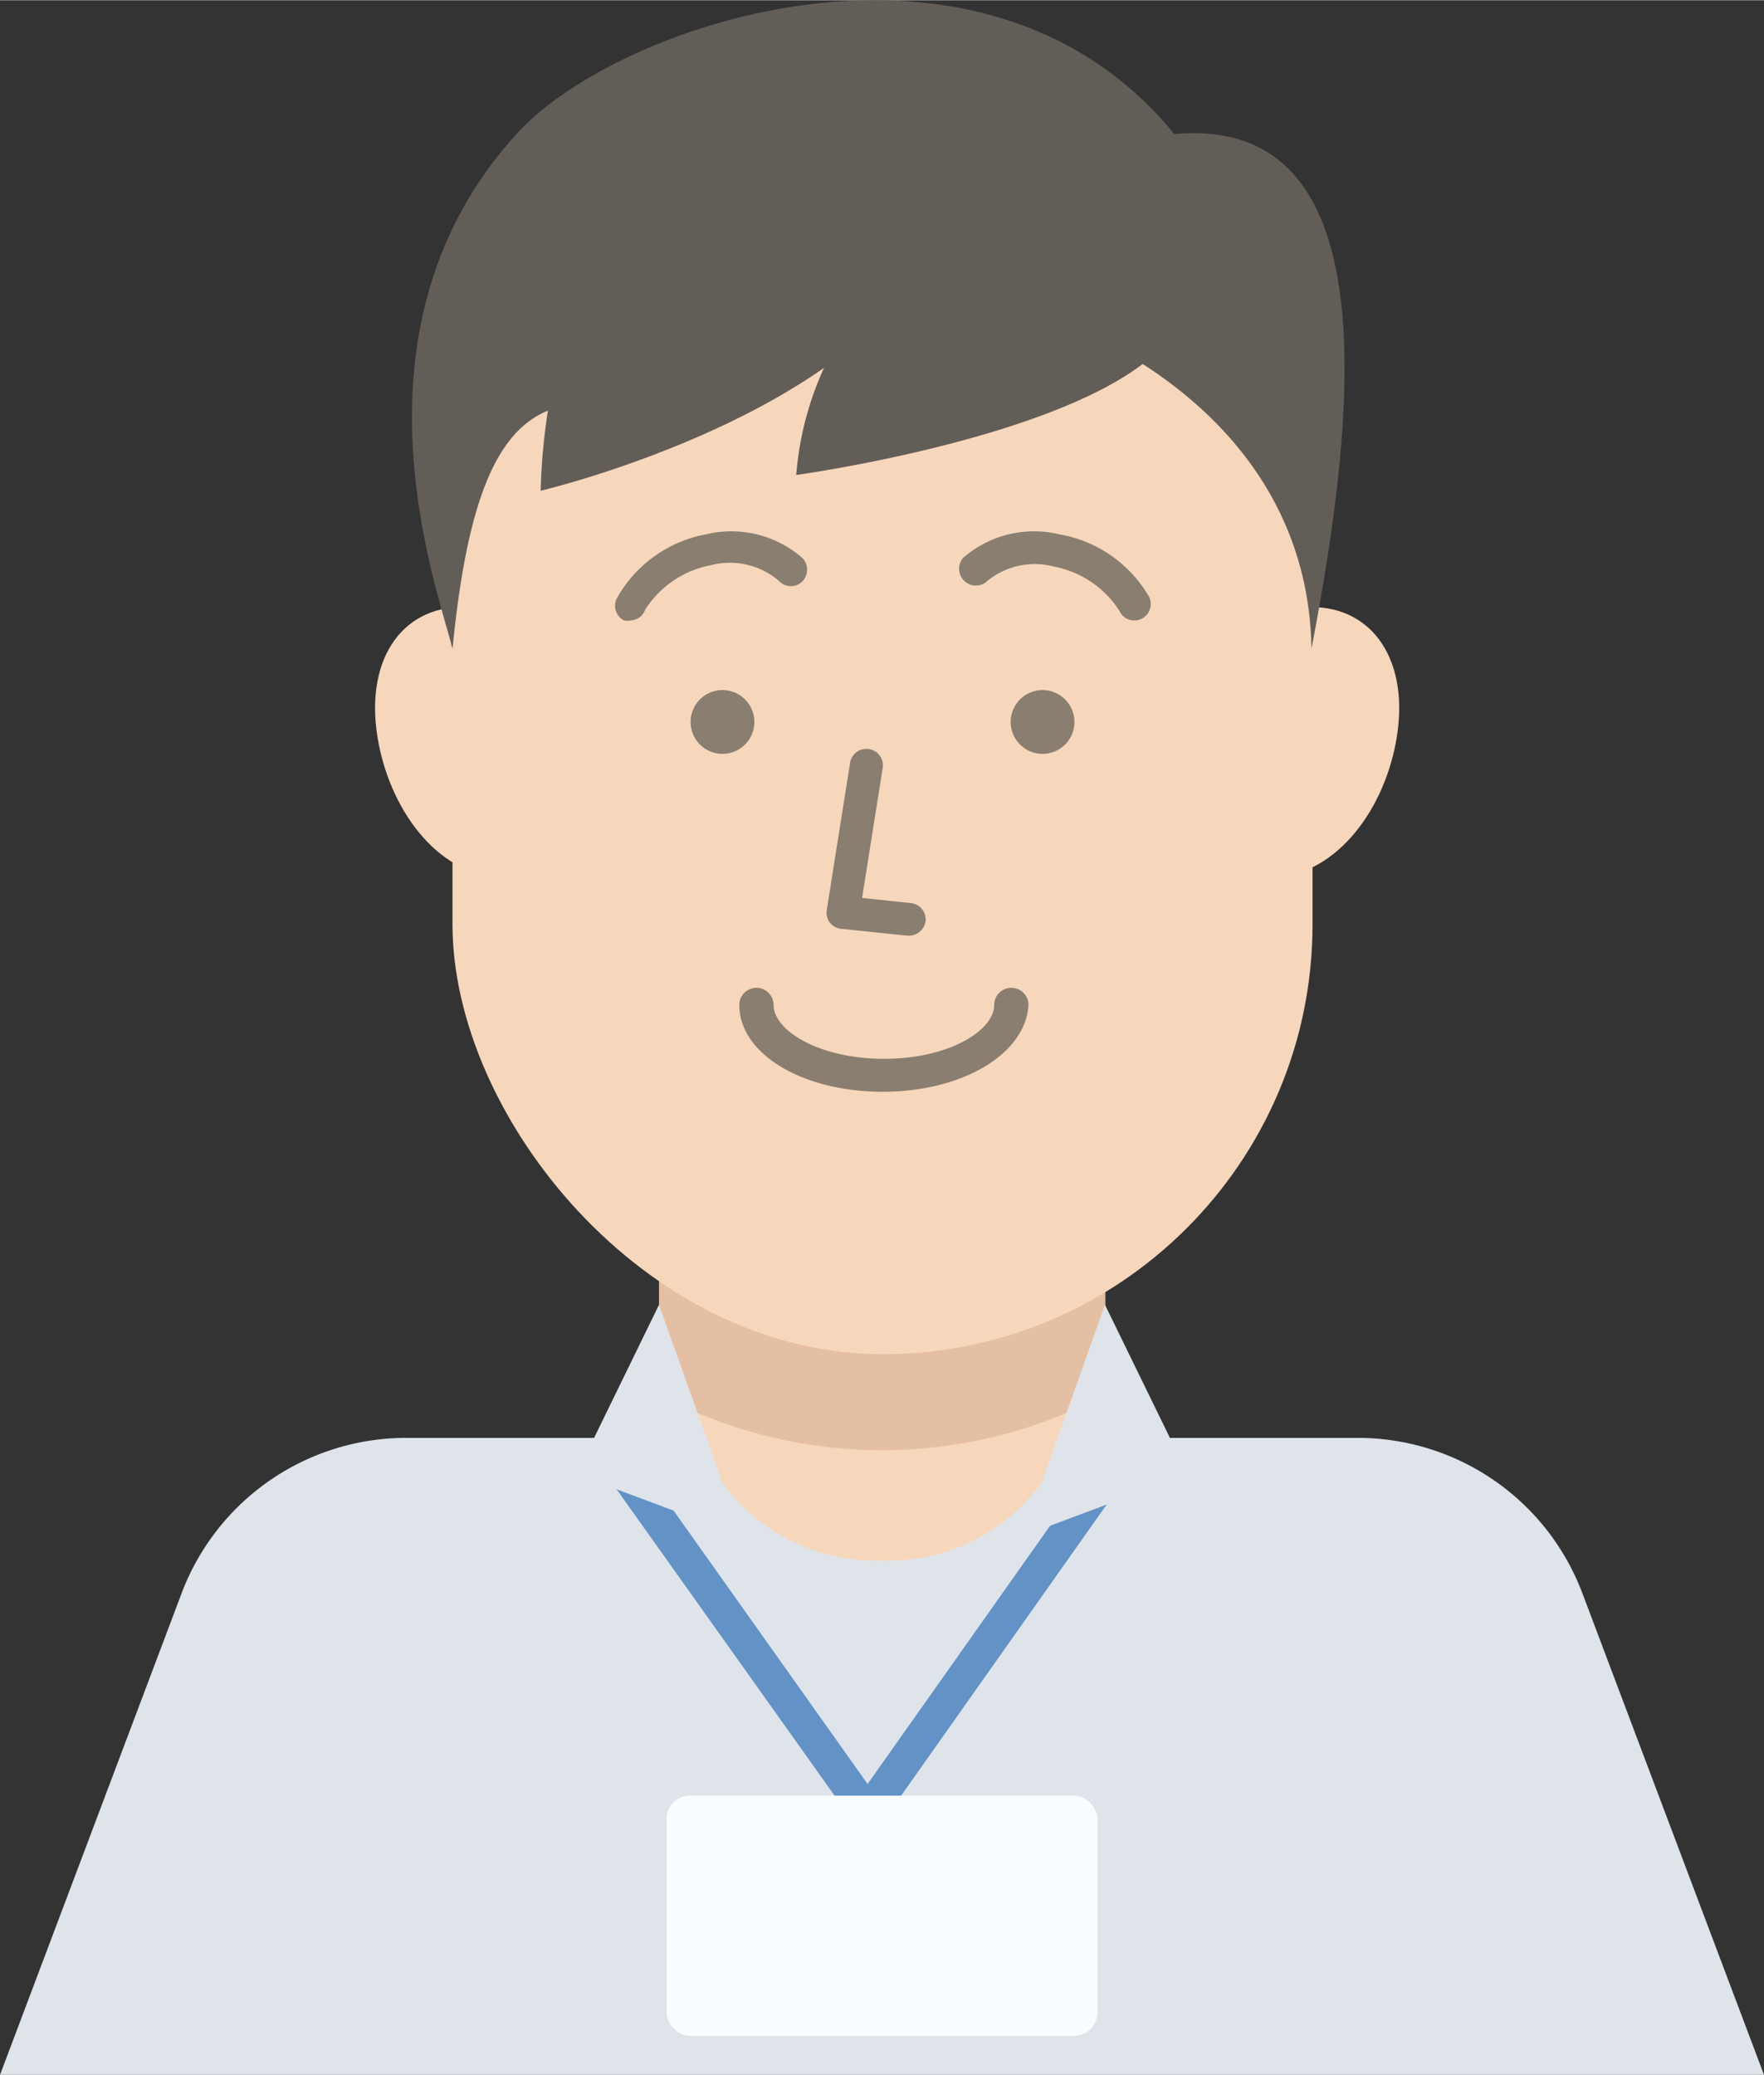
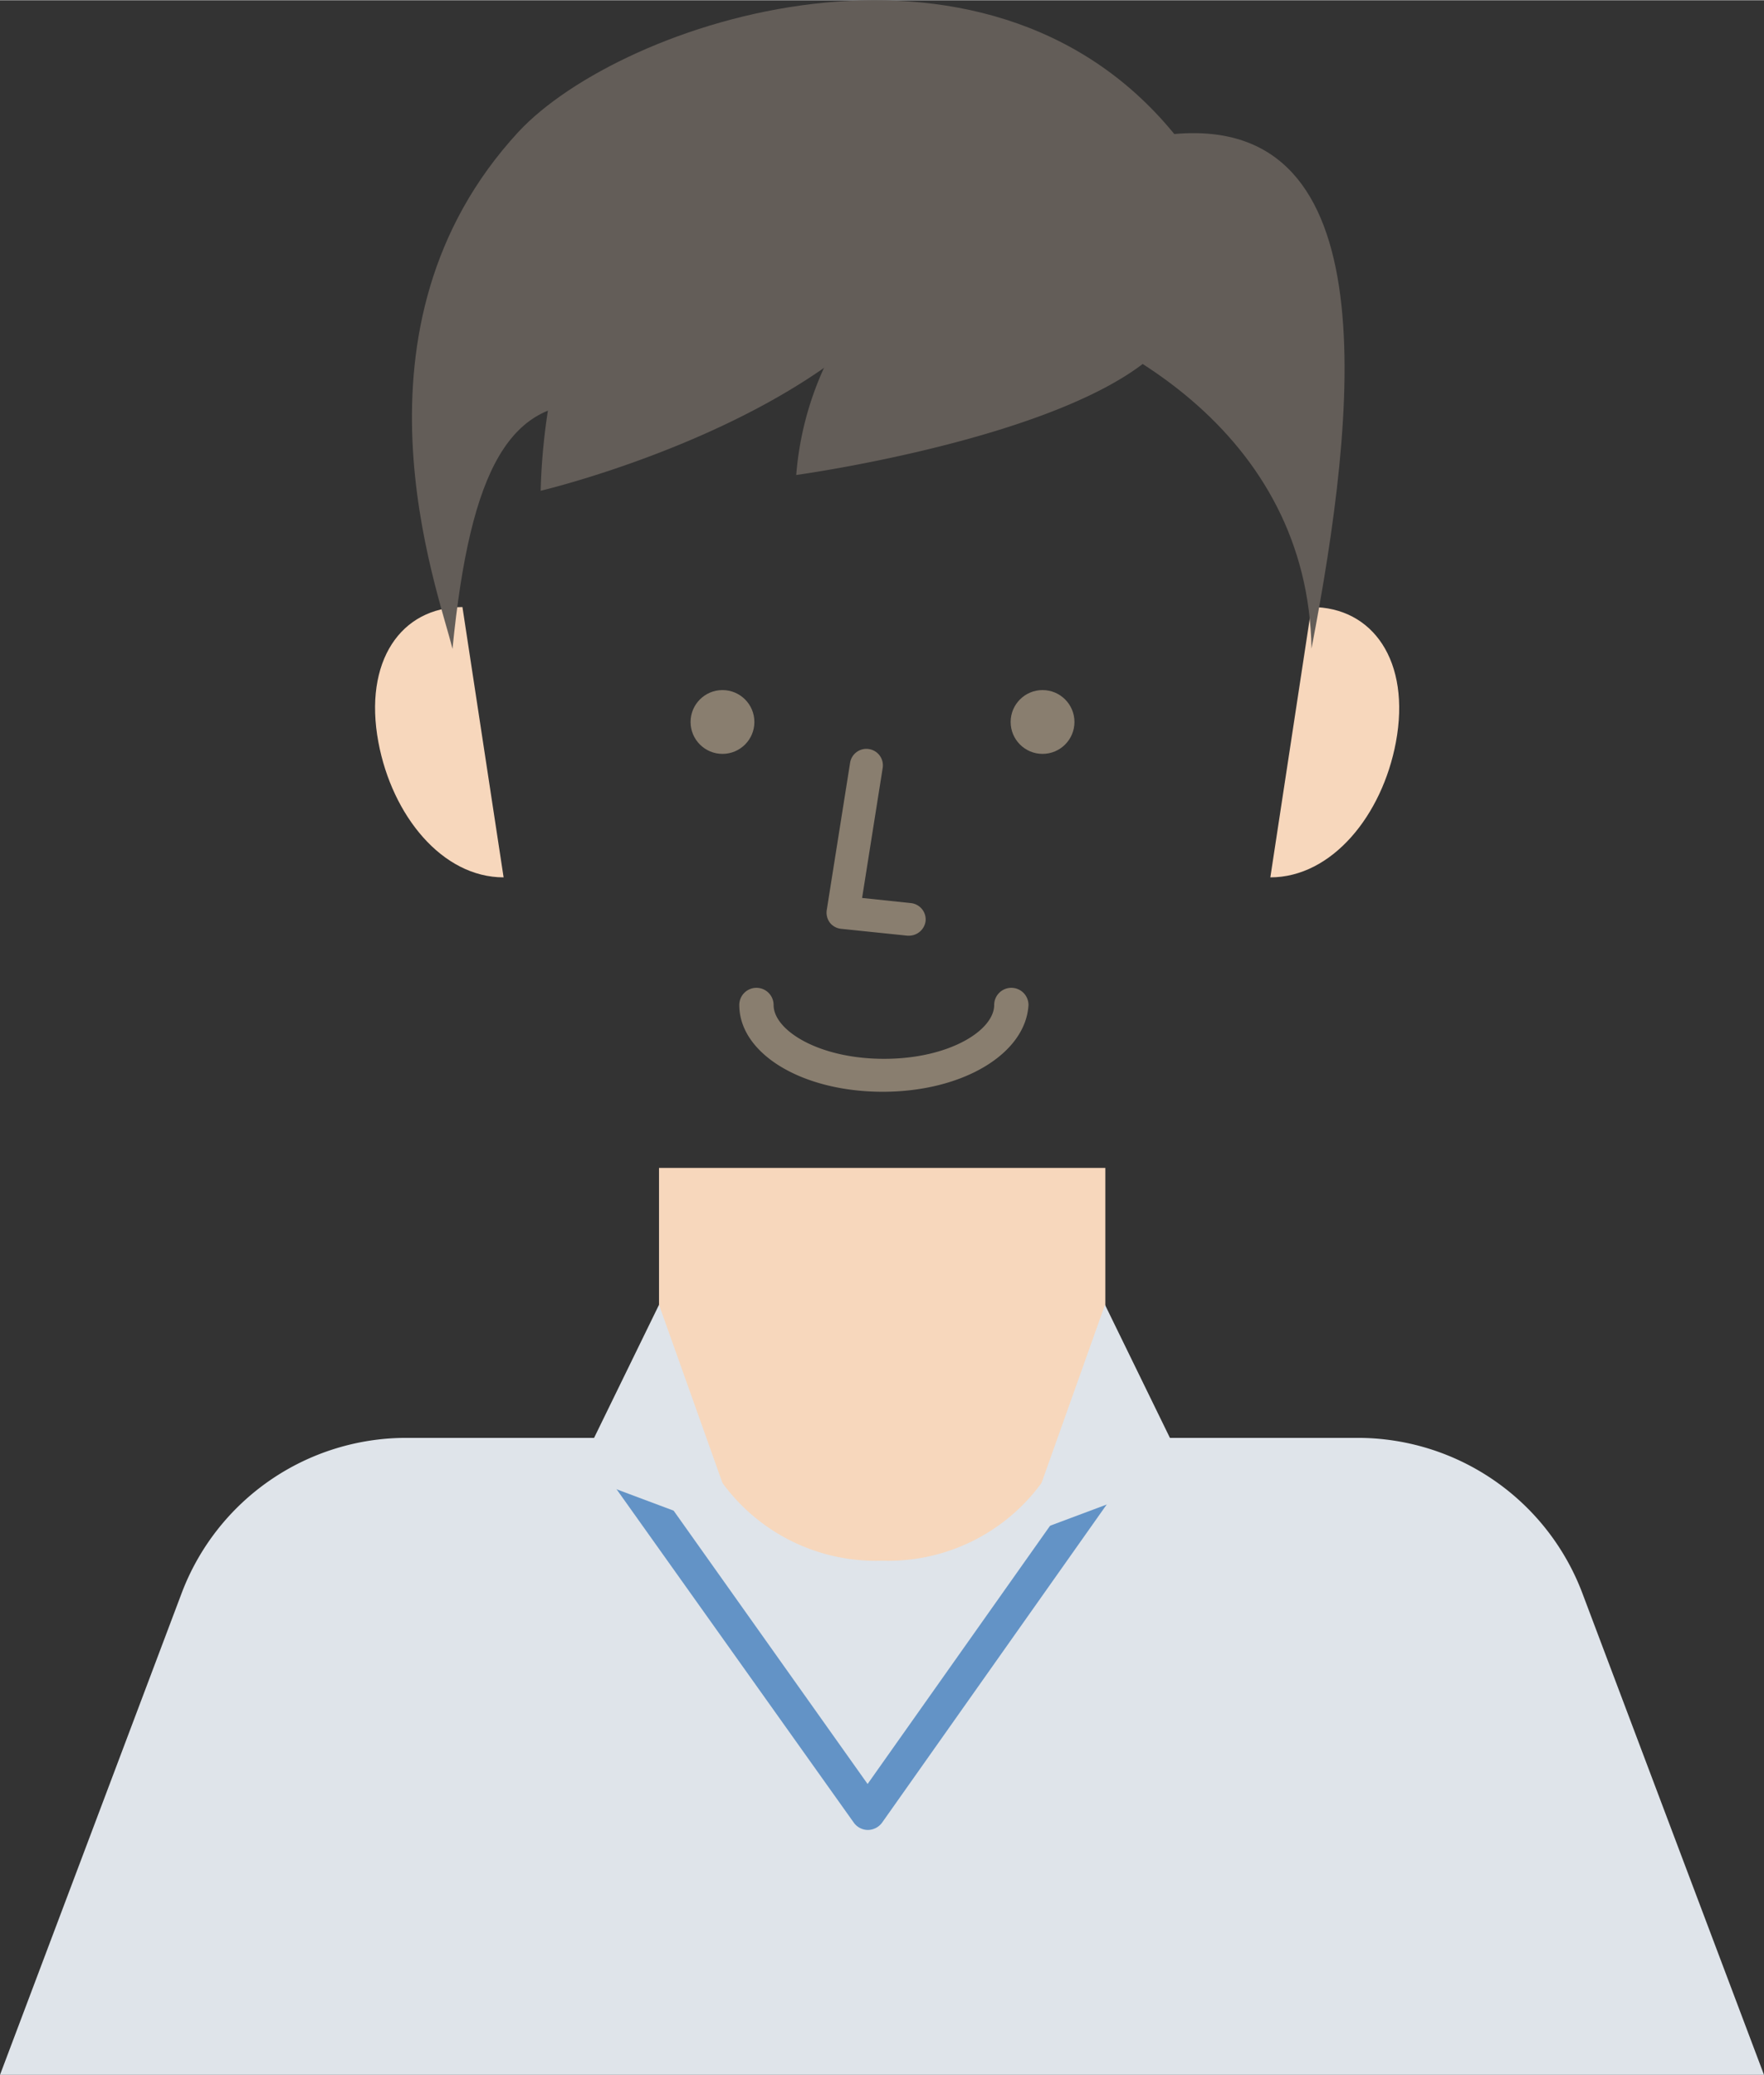
<svg xmlns="http://www.w3.org/2000/svg" viewBox="0 0 51.42 60.48" width="51" height="60">
  <rect x="0" y="0" width="51.42" height="60.48" fill="#333333" stroke="none" />
  <defs>
    <style>.cls-1{fill:#f7d7bc;}.cls-2{fill:#dfe4ea;}.cls-3{fill:#6393c6;}.cls-4{fill:#e5bfa3;}.cls-5{fill:#635d58;}.cls-6{fill:#897e6f;}.cls-7{fill:#fafdff;}</style>
  </defs>
  <title>fig_employee</title>
  <g id="レイヤー_2" data-name="レイヤー 2">
    <g id="レイヤー_9" data-name="レイヤー 9">
      <path class="cls-1" d="M13.48,17.69c-1.79,0-2.89,1.58-2.45,3.94.4,2.14,1.86,3.94,3.65,3.94Z" />
      <path class="cls-1" d="M38.23,17.69c1.79,0,2.9,1.58,2.46,3.94-.4,2.14-1.87,3.94-3.66,3.94Z" />
      <rect class="cls-1" x="19.21" y="34.04" width="13.01" height="12.41" />
      <path class="cls-2" d="M46.13,46.45a7,7,0,0,0-6.57-4.54H31.07a5.53,5.53,0,0,1-5.36,3.58,5.53,5.53,0,0,1-5.36-3.58H11.86a7,7,0,0,0-6.57,4.54L0,60.48H51.42Z" />
      <path class="cls-3" d="M25.3,53.34a.51.51,0,0,1-.41-.21L17.64,42.94l.81-.58L25.29,52l6.79-9.61.81.57L25.71,53.13a.52.52,0,0,1-.41.21Z" />
-       <path class="cls-4" d="M19.21,40.65a13.85,13.85,0,0,0,13,0V34h-13Z" />
      <polygon class="cls-2" points="19.21 38.03 16.8 42.97 21.61 44.77 19.21 38.03" />
      <polygon class="cls-2" points="32.21 38.03 34.62 42.97 29.81 44.77 32.21 38.03" />
-       <rect class="cls-1" x="13.19" y="3.41" width="25.07" height="36.06" rx="12.53" />
      <path class="cls-5" d="M13.19,18.91c-.42-1.74-3.33-9.38,1.92-15.07,3-3.23,13.56-6.75,19.12.06,6.25-.56,5.32,8.11,4,15-.21-12.38-22-13.61-20.74-7.12C14.88,11.53,13.71,13.63,13.19,18.91Z" />
      <circle class="cls-6" cx="21.06" cy="21.04" r="0.93" />
-       <path class="cls-6" d="M18.38,18.08a.43.43,0,0,1-.19,0A.48.48,0,0,1,18,17.4a3.76,3.76,0,0,1,2.58-1.83,3.15,3.15,0,0,1,2.81.69.49.49,0,0,1,0,.68.47.47,0,0,1-.67,0,2.2,2.2,0,0,0-2-.47,2.91,2.91,0,0,0-1.91,1.29A.47.47,0,0,1,18.38,18.08Z" />
      <circle class="cls-6" cx="30.39" cy="21.04" r="0.93" />
-       <path class="cls-6" d="M33.07,18.08a.47.47,0,0,1-.44-.28,2.91,2.91,0,0,0-1.91-1.29,2.18,2.18,0,0,0-2,.47.49.49,0,0,1-.65-.72,3.15,3.15,0,0,1,2.81-.69A3.76,3.76,0,0,1,33.5,17.4a.48.48,0,0,1-.24.64A.43.43,0,0,1,33.07,18.08Z" />
      <path class="cls-6" d="M26.5,27.27h-.05l-1.93-.2a.48.48,0,0,1-.33-.18.49.49,0,0,1-.09-.37l.68-4.29a.48.48,0,0,1,.55-.4.48.48,0,0,1,.4.55l-.6,3.79,1.42.15a.48.48,0,0,1,.43.53A.49.49,0,0,1,26.5,27.27Z" />
      <path class="cls-6" d="M25.73,31.82c-2.35,0-4.18-1.11-4.18-2.53a.48.48,0,0,1,1,0c0,.74,1.32,1.57,3.22,1.57s3.21-.83,3.21-1.57a.48.48,0,1,1,1,0C29.9,30.71,28.07,31.82,25.73,31.82Z" />
      <path class="cls-5" d="M16.21,10.72a18.26,18.26,0,0,0-.45,3.58s9-2.12,11.45-7C20,5,16.92,7.68,16.21,10.72Z" />
      <path class="cls-5" d="M24.71,9.47a9.26,9.26,0,0,0-1.5,4.37s10-1.37,11.25-4.62C30.13,5.43,26.55,5.76,24.71,9.47Z" />
-       <rect class="cls-7" x="19.43" y="52.34" width="12.56" height="7" rx="0.68" />
    </g>
  </g>
</svg>